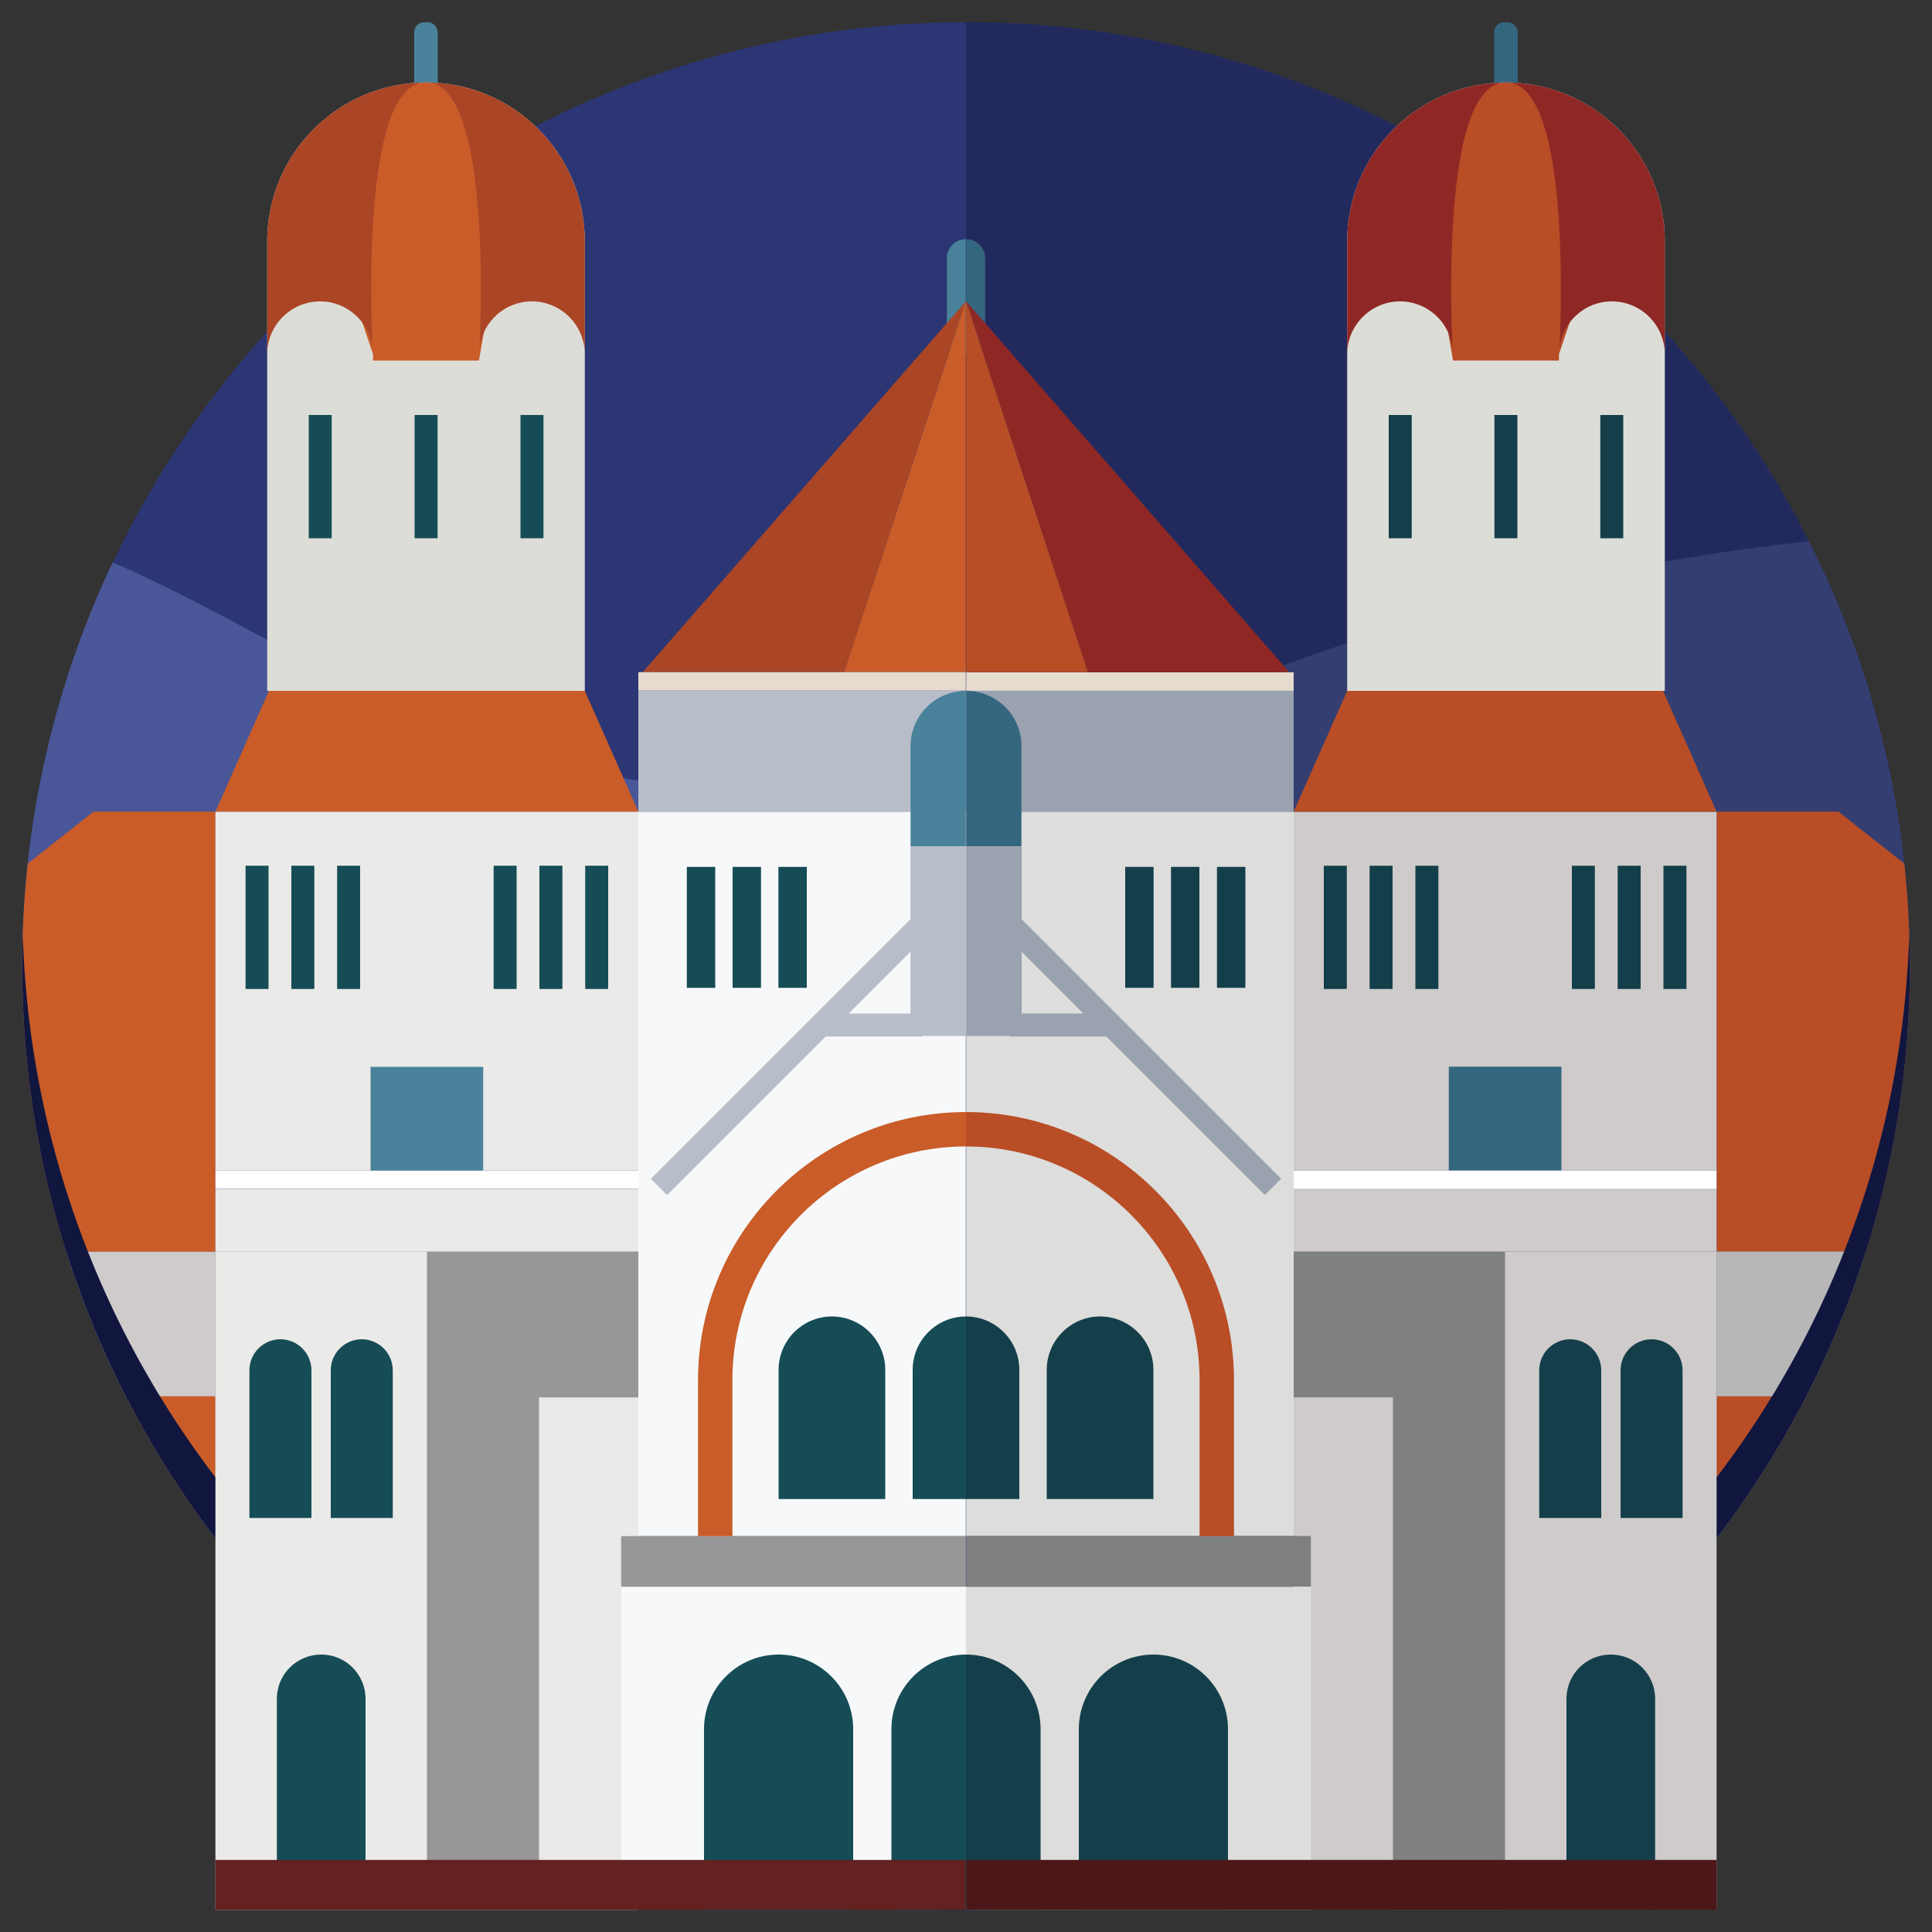
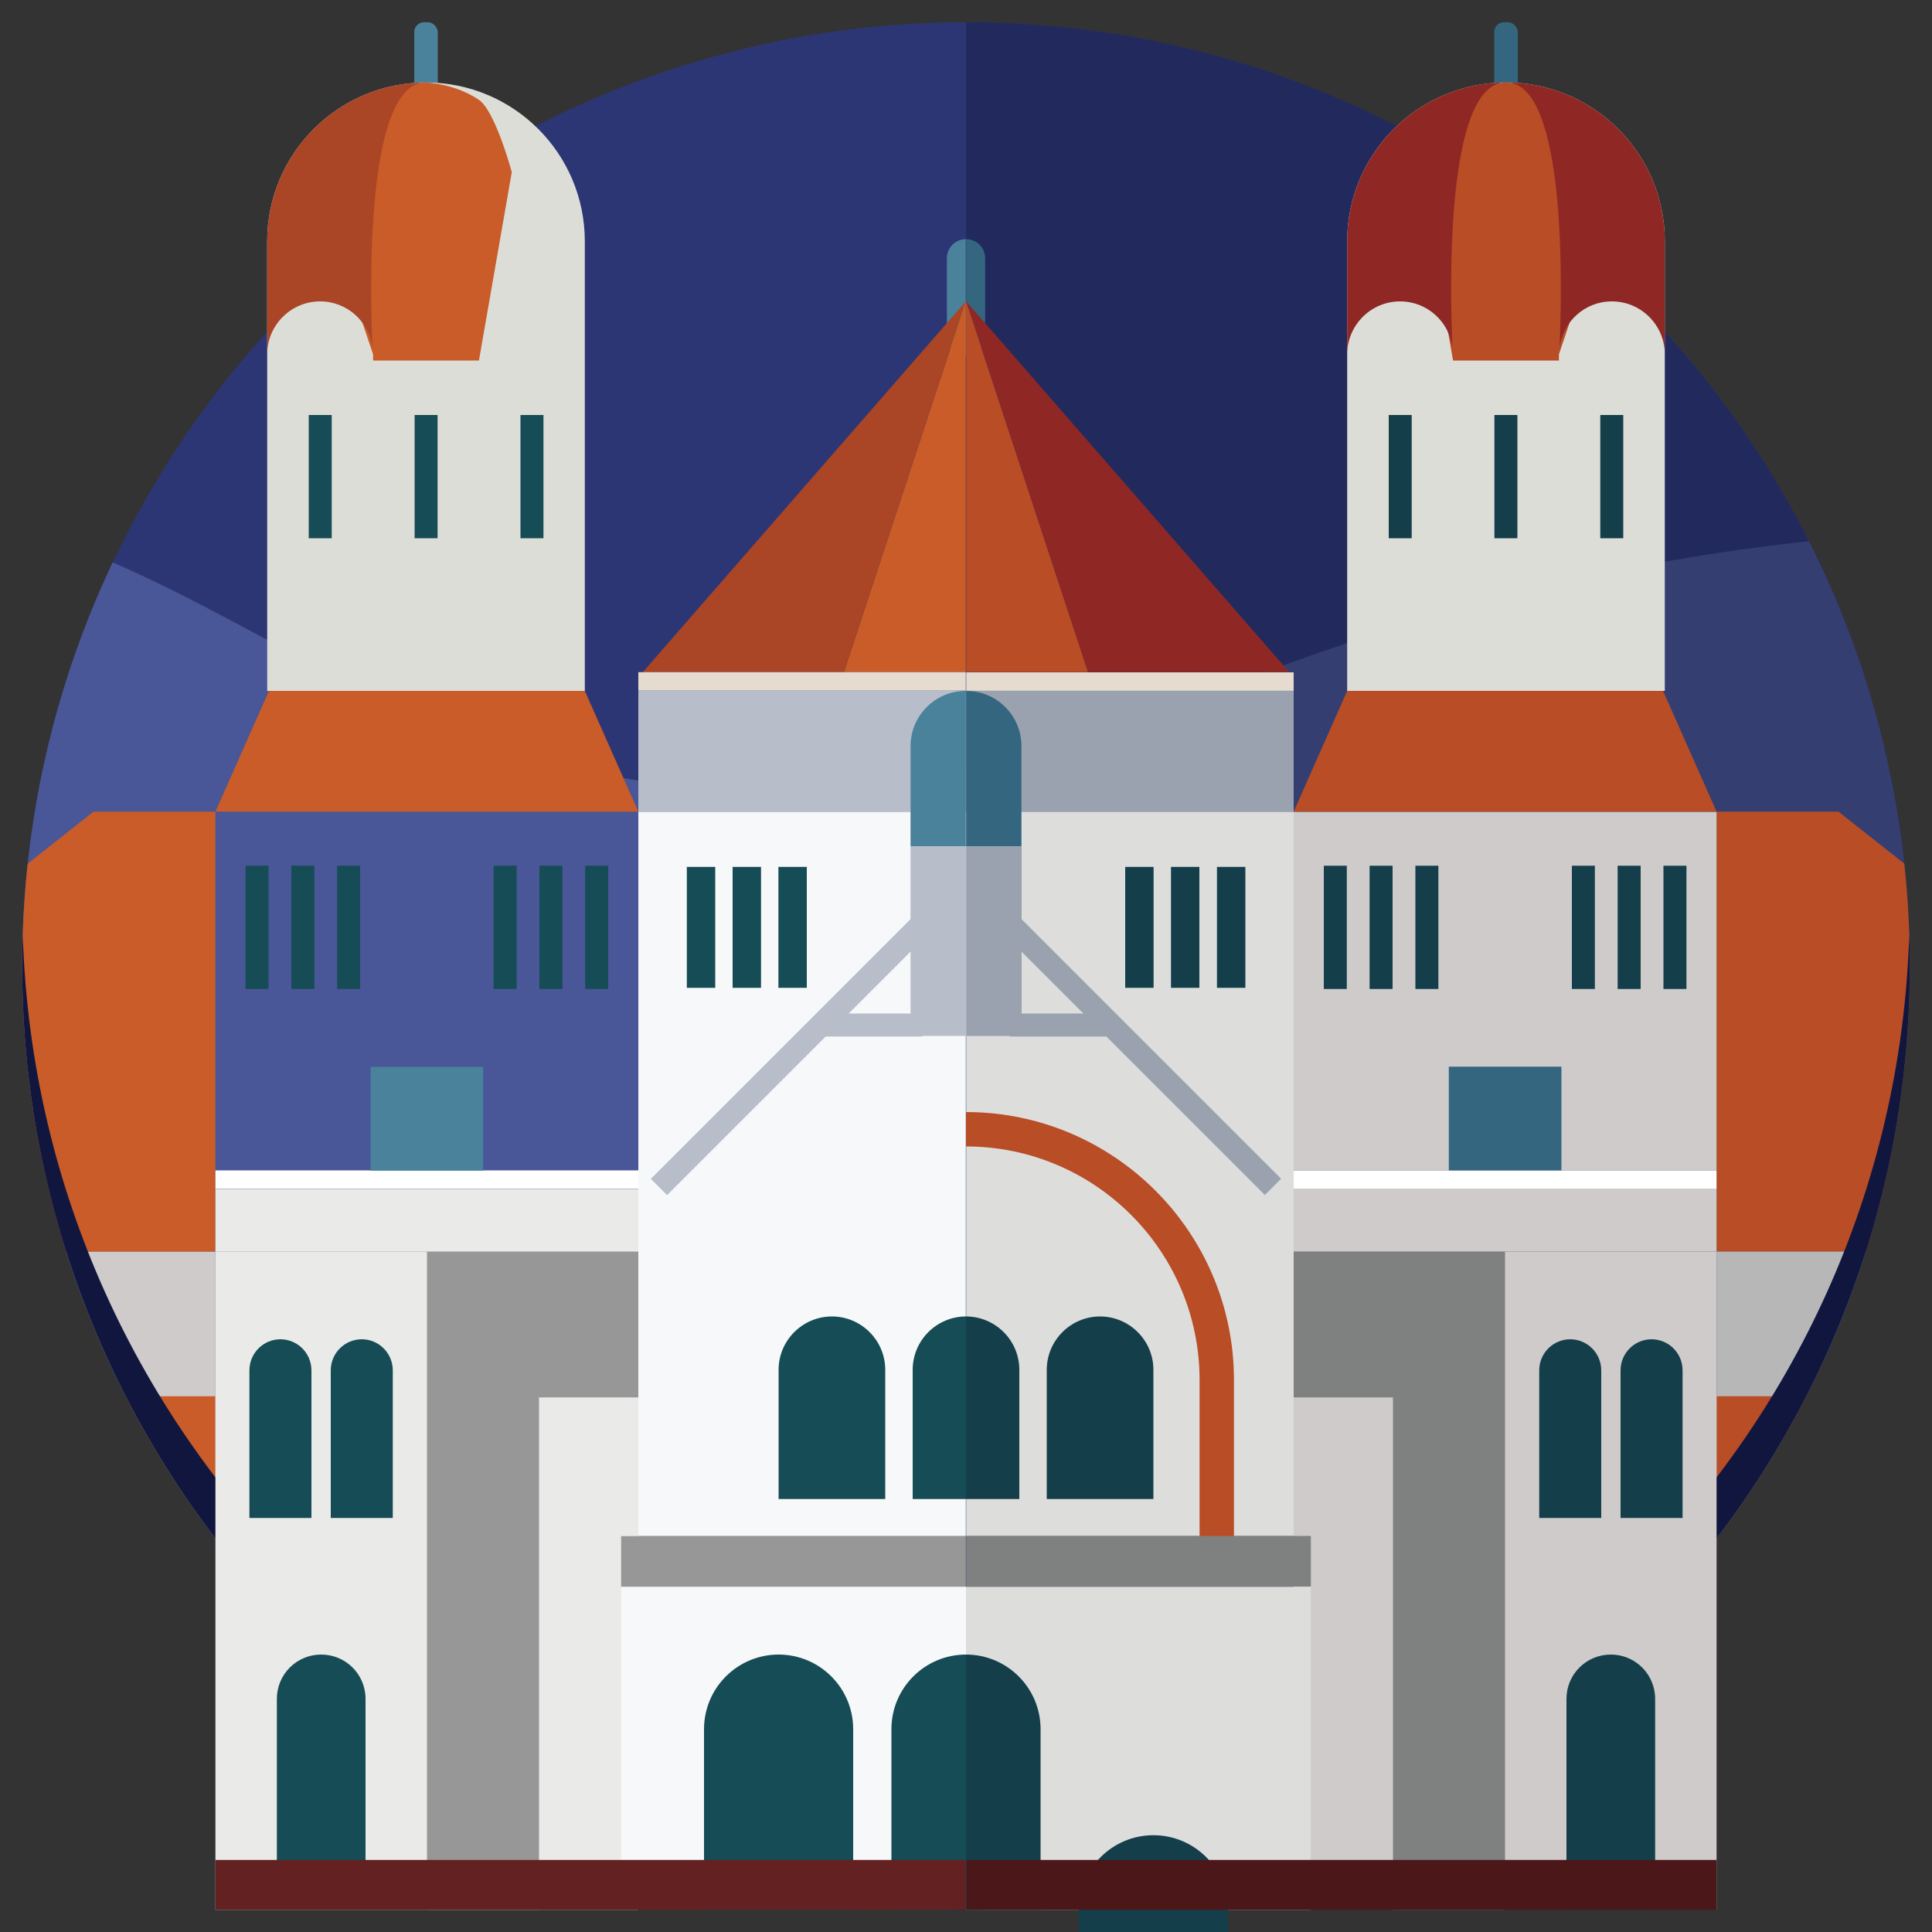
<svg xmlns="http://www.w3.org/2000/svg" id="Layer_1" version="1.1" viewBox="0 0 100 100">
  <rect x="0" y="0" width="100" height="100" fill="#333333" stroke="none" />
  <defs>
    <style>
      .st0 {
        fill: #b84d26;
      }

      .st1 {
        fill: #989798;
      }

      .st2 {
        fill: #b7bdc9;
      }

      .st3 {
        fill: #343e71;
      }

      .st4 {
        fill: #164c55;
      }

      .st5 {
        fill: #143f4a;
      }

      .st6 {
        fill: #cfcbcb;
      }

      .st7 {
        fill: #b7b7b8;
      }

      .st8 {
        fill: #8f2825;
      }

      .st9 {
        fill: #fff;
      }

      .st10 {
        fill: #495697;
      }

      .st11 {
        fill: #642121;
      }

      .st12 {
        fill: none;
      }

      .st13 {
        fill: #222a5d;
      }

      .st14 {
        clip-path: url(#clippath-1);
      }

      .st15 {
        fill: #dddddc;
      }

      .st16 {
        fill: #7f8080;
      }

      .st17 {
        fill: #11163e;
      }

      .st18 {
        fill: #99a2ae;
      }

      .st19 {
        fill: #e6dbcf;
      }

      .st20 {
        fill: #f6f8f9;
      }

      .st21 {
        fill: #356680;
      }

      .st22 {
        fill: #eaeae8;
      }

      .st23 {
        fill: #aa4526;
      }

      .st24 {
        fill: #4b1718;
      }

      .st25 {
        fill: #c95c28;
      }

      .st26 {
        clip-path: url(#clippath-2);
      }

      .st27 {
        fill: #49829a;
      }

      .st28 {
        fill: #2c3674;
      }

      .st29 {
        clip-path: url(#clippath);
      }

      .st30 {
        fill: #ddddd7;
      }
    </style>
    <clipPath id="clippath">
      <path class="st12" d="M98.85,50C98.85,23.02,76.98,1.15,50,1.15v97.7c26.98,0,48.85-21.87,48.85-48.85Z" />
    </clipPath>
    <clipPath id="clippath-1">
      <path class="st12" d="M1.15,50C1.15,23.02,23.02,1.15,50,1.15v97.7C23.02,98.85,1.15,76.98,1.15,50Z" />
    </clipPath>
    <clipPath id="clippath-2">
      <path class="st12" d="M84.54,15.46C75.7,6.62,63.49,1.15,50,1.15,23.02,1.15,1.15,23.02,1.15,50s21.87,48.85,48.85,48.85,48.85-21.87,48.85-48.85c0-13.49-5.47-25.7-14.31-34.54h0Z" />
    </clipPath>
  </defs>
  <g>
    <circle class="st28" cx="50" cy="50" r="48.85" />
    <path class="st13" d="M98.85,50C98.85,23.02,76.98,1.15,50,1.15v97.7c26.98,0,48.85-21.87,48.85-48.85Z" />
  </g>
  <g>
    <g class="st29">
      <path class="st3" d="M53.25,421.85s60.27,2.33,96.92-29.68c27.08-23.66,39.56-65.78,19.14-107.83-6.94-14.29-8.39-69.4,14.87-123.31C216.22,86.75,152.95-.11,62.67,35.87,8.81,57.34,11.18.77-35.96,42.17L53.25,421.85Z" />
    </g>
    <g class="st14">
      <path class="st10" d="M53.25,421.83s60.27,2.33,96.92-29.68c27.08-23.66,39.56-65.78,19.14-107.83-6.94-14.29-8.39-69.4,14.87-123.31C216.22,86.73,152.95-.13,62.67,35.85,8.81,57.32,11.18.75-35.96,42.16L53.25,421.83Z" />
    </g>
  </g>
  <g class="st26">
    <g>
      <polygon class="st25" points="11.15 42.01 4.84 42.01 -23.99 64.79 11.15 64.79 11.15 42.01" />
      <rect class="st6" x="-23.99" y="64.79" width="35.14" height="34.06" />
      <rect class="st25" x="-23.99" y="72.27" width="35.14" height="6.3" />
      <polygon class="st0" points="88.85 42.01 95.16 42.01 123.99 64.79 88.85 64.79 88.85 42.01" />
      <rect class="st7" x="88.85" y="64.78" width="35.14" height="34.06" />
      <rect class="st0" x="88.85" y="72.27" width="35.14" height="6.3" />
    </g>
  </g>
  <path class="st17" d="M50,95.7c-26.45,0-47.99-21.02-48.82-47.27-.02.52-.03,1.05-.03,1.58,0,26.98,21.87,48.85,48.85,48.85s48.85-21.87,48.85-48.85c0-.53-.01-1.05-.03-1.58-.83,26.25-22.37,47.27-48.82,47.27Z" />
  <g>
    <path class="st27" d="M49.99,12.38c-.54,0-.98.44-.98.98v4.05c0,.54.44.98.98.98,0,0,0-6.01,0-6.01Z" />
    <path class="st21" d="M50.01,12.38c.54,0,.98.44.98.98v4.05c0,.54-.44.98-.98.98,0,0,0-6.01,0-6.01Z" />
    <rect class="st27" x="21.44" y="1.15" width="1.22" height="4.39" rx=".51" ry=".51" />
    <rect class="st21" x="77.34" y="1.15" width="1.22" height="4.39" rx=".51" ry=".51" />
    <rect class="st22" x="11.15" y="64.79" width="21.89" height="34.06" />
-     <rect class="st22" x="11.15" y="42.01" width="21.89" height="18.57" />
    <path class="st30" d="M30.27,35.76V12.49c0-4.54-3.68-8.22-8.22-8.22h0c-4.54,0-8.22,3.68-8.22,8.22v23.27s16.44,0,16.44,0Z" />
    <rect class="st20" x="33.04" y="42.01" width="16.95" height="37.5" />
    <rect class="st20" x="32.15" y="82.12" width="17.85" height="16.72" />
    <polygon class="st25" points="49.99 34.79 49.99 15.6 43.68 34.79 49.99 34.79" />
    <polygon class="st23" points="33.27 34.79 49.99 15.6 43.68 34.79 33.27 34.79" />
    <rect class="st19" x="33.04" y="34.79" width="16.95" height=".96" />
    <rect class="st2" x="33.04" y="35.76" width="16.95" height="6.26" />
    <path class="st27" d="M49.99,35.76c-1.58,0-2.86,1.28-2.86,2.86v5.19h2.86v-8.06h0Z" />
    <rect class="st4" x="40.29" y="44.87" width="1.47" height="6.26" />
    <rect class="st4" x="37.92" y="44.87" width="1.47" height="6.26" />
    <rect class="st4" x="35.55" y="44.87" width="1.47" height="6.26" />
    <rect class="st2" x="47.13" y="43.81" width="2.86" height="9.81" />
    <rect class="st2" x="31.22" y="53.87" width="19.72" height="1.19" transform="translate(-26.48 45) rotate(-45)" />
    <rect class="st2" x="42.62" y="52.46" width="5.11" height="1.19" />
    <rect class="st1" x="32.15" y="79.51" width="17.84" height="2.62" />
-     <path class="st25" d="M50,57.56c-7.65,0-13.87,6.22-13.87,13.87v8.08h1.78v-8.08c0-6.67,5.42-12.09,12.09-12.09v-1.78Z" />
    <path class="st4" d="M44.16,98.85v-9.35c0-2.13-1.73-3.86-3.86-3.86s-3.86,1.73-3.86,3.86v9.35h7.72Z" />
    <path class="st4" d="M50,85.64c-2.13,0-3.86,1.73-3.86,3.86v9.35h3.86v-13.21Z" />
    <path class="st4" d="M45.82,77.59v-6.69c0-1.52-1.24-2.76-2.76-2.76s-2.76,1.24-2.76,2.76v6.69s5.52,0,5.52,0Z" />
    <path class="st4" d="M50,68.14c-1.52,0-2.76,1.24-2.76,2.76v6.69h2.76v-9.45Z" />
    <path class="st25" d="M19.31,18.66h5.48l1.7-9.75s-.85-3.16-1.7-3.74c-1.24-.85-2.74-.9-2.74-.9,0,0-1.54,0-3.23,1.39-.98.8-2.25,4.54-2.25,4.54l2.74,8.14" />
    <path class="st23" d="M22.05,4.27c-4.54,0-8.22,3.68-8.22,8.22v5.85c0-1.51,1.23-2.74,2.74-2.74,1.4,0,2.54,1.05,2.71,2.4-.13-2.81-.41-13.74,2.77-13.74h0Z" />
-     <path class="st23" d="M22.05,4.27c4.54,0,8.22,3.68,8.22,8.22v5.85c0-1.51-1.23-2.74-2.74-2.74-1.4,0-2.54,1.05-2.71,2.4.13-2.81.41-13.74-2.77-13.74h0Z" />
    <rect class="st4" x="26.94" y="21.48" width="1.19" height="6.38" />
    <rect class="st4" x="21.46" y="21.48" width="1.19" height="6.38" />
    <rect class="st4" x="15.98" y="21.48" width="1.19" height="6.38" />
    <polygon class="st25" points="30.27 35.76 22.14 35.76 22.05 35.76 13.92 35.76 11.15 42.01 22.05 42.01 22.14 42.01 33.04 42.01 30.27 35.76" />
    <g>
      <rect class="st4" x="30.29" y="44.81" width="1.19" height="6.38" />
      <rect class="st4" x="27.92" y="44.81" width="1.19" height="6.38" />
      <rect class="st4" x="25.55" y="44.81" width="1.19" height="6.38" />
      <rect class="st4" x="17.45" y="44.81" width="1.19" height="6.38" />
      <rect class="st4" x="15.08" y="44.81" width="1.19" height="6.38" />
      <rect class="st4" x="12.71" y="44.81" width="1.19" height="6.38" />
    </g>
    <rect class="st9" x="11.15" y="60.58" width="21.89" height=".96" />
    <rect class="st27" x="19.18" y="55.22" width="5.83" height="5.37" />
    <rect class="st22" x="11.15" y="61.55" width="21.89" height="3.24" />
    <path class="st4" d="M16.62,85.64c-1.27,0-2.29,1.03-2.29,2.29v10.91h4.59v-10.91c0-1.27-1.03-2.29-2.29-2.29h-.01Z" />
    <g>
      <path class="st4" d="M18.73,69.32c-.89,0-1.61.72-1.61,1.61v7.64h3.21v-7.64c0-.89-.72-1.61-1.61-1.61h.01Z" />
      <path class="st4" d="M14.52,69.32c-.89,0-1.61.72-1.61,1.61v7.64h3.21v-7.64c0-.89-.72-1.61-1.61-1.61h0Z" />
    </g>
    <polygon class="st1" points="22.1 64.79 22.1 98.85 27.9 98.85 27.9 72.33 33.04 72.33 33.04 64.79 22.1 64.79" />
    <rect class="st6" x="66.96" y="64.78" width="21.89" height="34.06" />
    <rect class="st6" x="66.96" y="42.02" width="21.89" height="18.57" />
    <path class="st30" d="M69.73,35.76V12.49c0-4.54,3.68-8.22,8.22-8.22h0c4.54,0,8.22,3.68,8.22,8.22v23.27s-16.44,0-16.44,0Z" />
    <rect class="st15" x="50.01" y="42.01" width="16.95" height="37.5" />
    <rect class="st15" x="50" y="82.13" width="17.85" height="16.72" />
    <polygon class="st0" points="50.01 34.79 50.01 15.6 56.32 34.79 50.01 34.79" />
    <polygon class="st8" points="66.73 34.79 50.01 15.6 56.32 34.79 66.73 34.79" />
    <rect class="st19" x="50.01" y="34.8" width="16.95" height=".96" />
    <rect class="st18" x="50.01" y="35.75" width="16.95" height="6.26" />
    <path class="st21" d="M50.01,35.76c1.58,0,2.86,1.28,2.86,2.86v5.19h-2.86v-8.06h0Z" />
    <rect class="st5" x="58.24" y="44.87" width="1.47" height="6.26" />
    <rect class="st5" x="60.61" y="44.87" width="1.47" height="6.26" />
    <rect class="st5" x="62.99" y="44.87" width="1.47" height="6.26" />
    <rect class="st18" x="50.02" y="43.81" width="2.86" height="9.81" />
    <rect class="st18" x="58.32" y="44.6" width="1.19" height="19.72" transform="translate(-21.25 57.61) rotate(-45)" />
    <rect class="st18" x="52.27" y="52.46" width="5.11" height="1.19" />
    <rect class="st16" x="50.01" y="79.5" width="17.84" height="2.62" />
    <path class="st0" d="M50,57.56c7.65,0,13.87,6.22,13.87,13.87v8.08h-1.78v-8.08c0-6.67-5.42-12.09-12.09-12.09v-1.78Z" />
-     <path class="st5" d="M55.84,98.85v-9.35c0-2.13,1.73-3.86,3.86-3.86s3.86,1.73,3.86,3.86v9.35h-7.72Z" />
+     <path class="st5" d="M55.84,98.85c0-2.13,1.73-3.86,3.86-3.86s3.86,1.73,3.86,3.86v9.35h-7.72Z" />
    <path class="st5" d="M50,85.64c2.13,0,3.86,1.73,3.86,3.86v9.35h-3.86v-13.21Z" />
    <path class="st5" d="M54.18,77.59v-6.69c0-1.52,1.24-2.76,2.76-2.76s2.76,1.24,2.76,2.76v6.69s-5.52,0-5.52,0Z" />
    <path class="st5" d="M50,68.14c1.52,0,2.76,1.24,2.76,2.76v6.69h-2.76v-9.45Z" />
    <path class="st0" d="M80.69,18.66h-5.48l-1.7-9.75s.85-3.16,1.7-3.74c1.24-.85,2.74-.9,2.74-.9,0,0,1.54,0,3.23,1.39.98.8,2.25,4.54,2.25,4.54l-2.74,8.14" />
    <path class="st8" d="M77.95,4.27c4.54,0,8.22,3.68,8.22,8.22v5.85c0-1.51-1.23-2.74-2.74-2.74-1.4,0-2.54,1.05-2.71,2.4.13-2.81.41-13.74-2.77-13.74h0Z" />
    <path class="st8" d="M77.95,4.27c-4.54,0-8.22,3.68-8.22,8.22v5.85c0-1.51,1.23-2.74,2.74-2.74,1.4,0,2.54,1.05,2.71,2.4-.13-2.81-.41-13.74,2.77-13.74h0Z" />
    <rect class="st5" x="71.88" y="21.48" width="1.19" height="6.38" />
    <rect class="st5" x="77.35" y="21.48" width="1.19" height="6.38" />
    <rect class="st5" x="82.83" y="21.48" width="1.19" height="6.38" />
    <polygon class="st0" points="69.73 35.76 77.86 35.76 77.95 35.76 86.08 35.76 88.85 42.01 77.95 42.01 77.86 42.01 66.96 42.01 69.73 35.76" />
    <g>
      <rect class="st5" x="68.52" y="44.81" width="1.19" height="6.38" />
      <rect class="st5" x="70.89" y="44.81" width="1.19" height="6.38" />
      <rect class="st5" x="73.26" y="44.81" width="1.19" height="6.38" />
      <rect class="st5" x="81.36" y="44.81" width="1.19" height="6.38" />
      <rect class="st5" x="83.73" y="44.81" width="1.19" height="6.38" />
      <rect class="st5" x="86.1" y="44.81" width="1.19" height="6.38" />
    </g>
    <rect class="st9" x="66.96" y="60.59" width="21.89" height=".96" />
    <rect class="st21" x="74.99" y="55.21" width="5.83" height="5.37" />
    <rect class="st6" x="66.96" y="61.54" width="21.89" height="3.24" />
    <path class="st5" d="M83.38,85.64c1.27,0,2.29,1.03,2.29,2.29v10.92h-4.59v-10.92c0-1.27,1.03-2.29,2.29-2.29h0Z" />
    <g>
      <path class="st5" d="M81.27,69.32c.89,0,1.61.72,1.61,1.61v7.64h-3.21v-7.64c0-.89.72-1.61,1.61-1.61h-.01Z" />
      <path class="st5" d="M85.48,69.32c.89,0,1.61.72,1.61,1.61v7.64h-3.21v-7.64c0-.89.72-1.61,1.61-1.61h-.01Z" />
    </g>
    <polygon class="st16" points="77.9 64.79 77.9 98.85 72.1 98.85 72.1 72.33 66.96 72.33 66.96 64.79 77.9 64.79" />
  </g>
  <rect class="st11" x="11.15" y="96.27" width="38.83" height="2.58" />
  <rect class="st24" x="50.02" y="96.27" width="38.83" height="2.58" />
</svg>